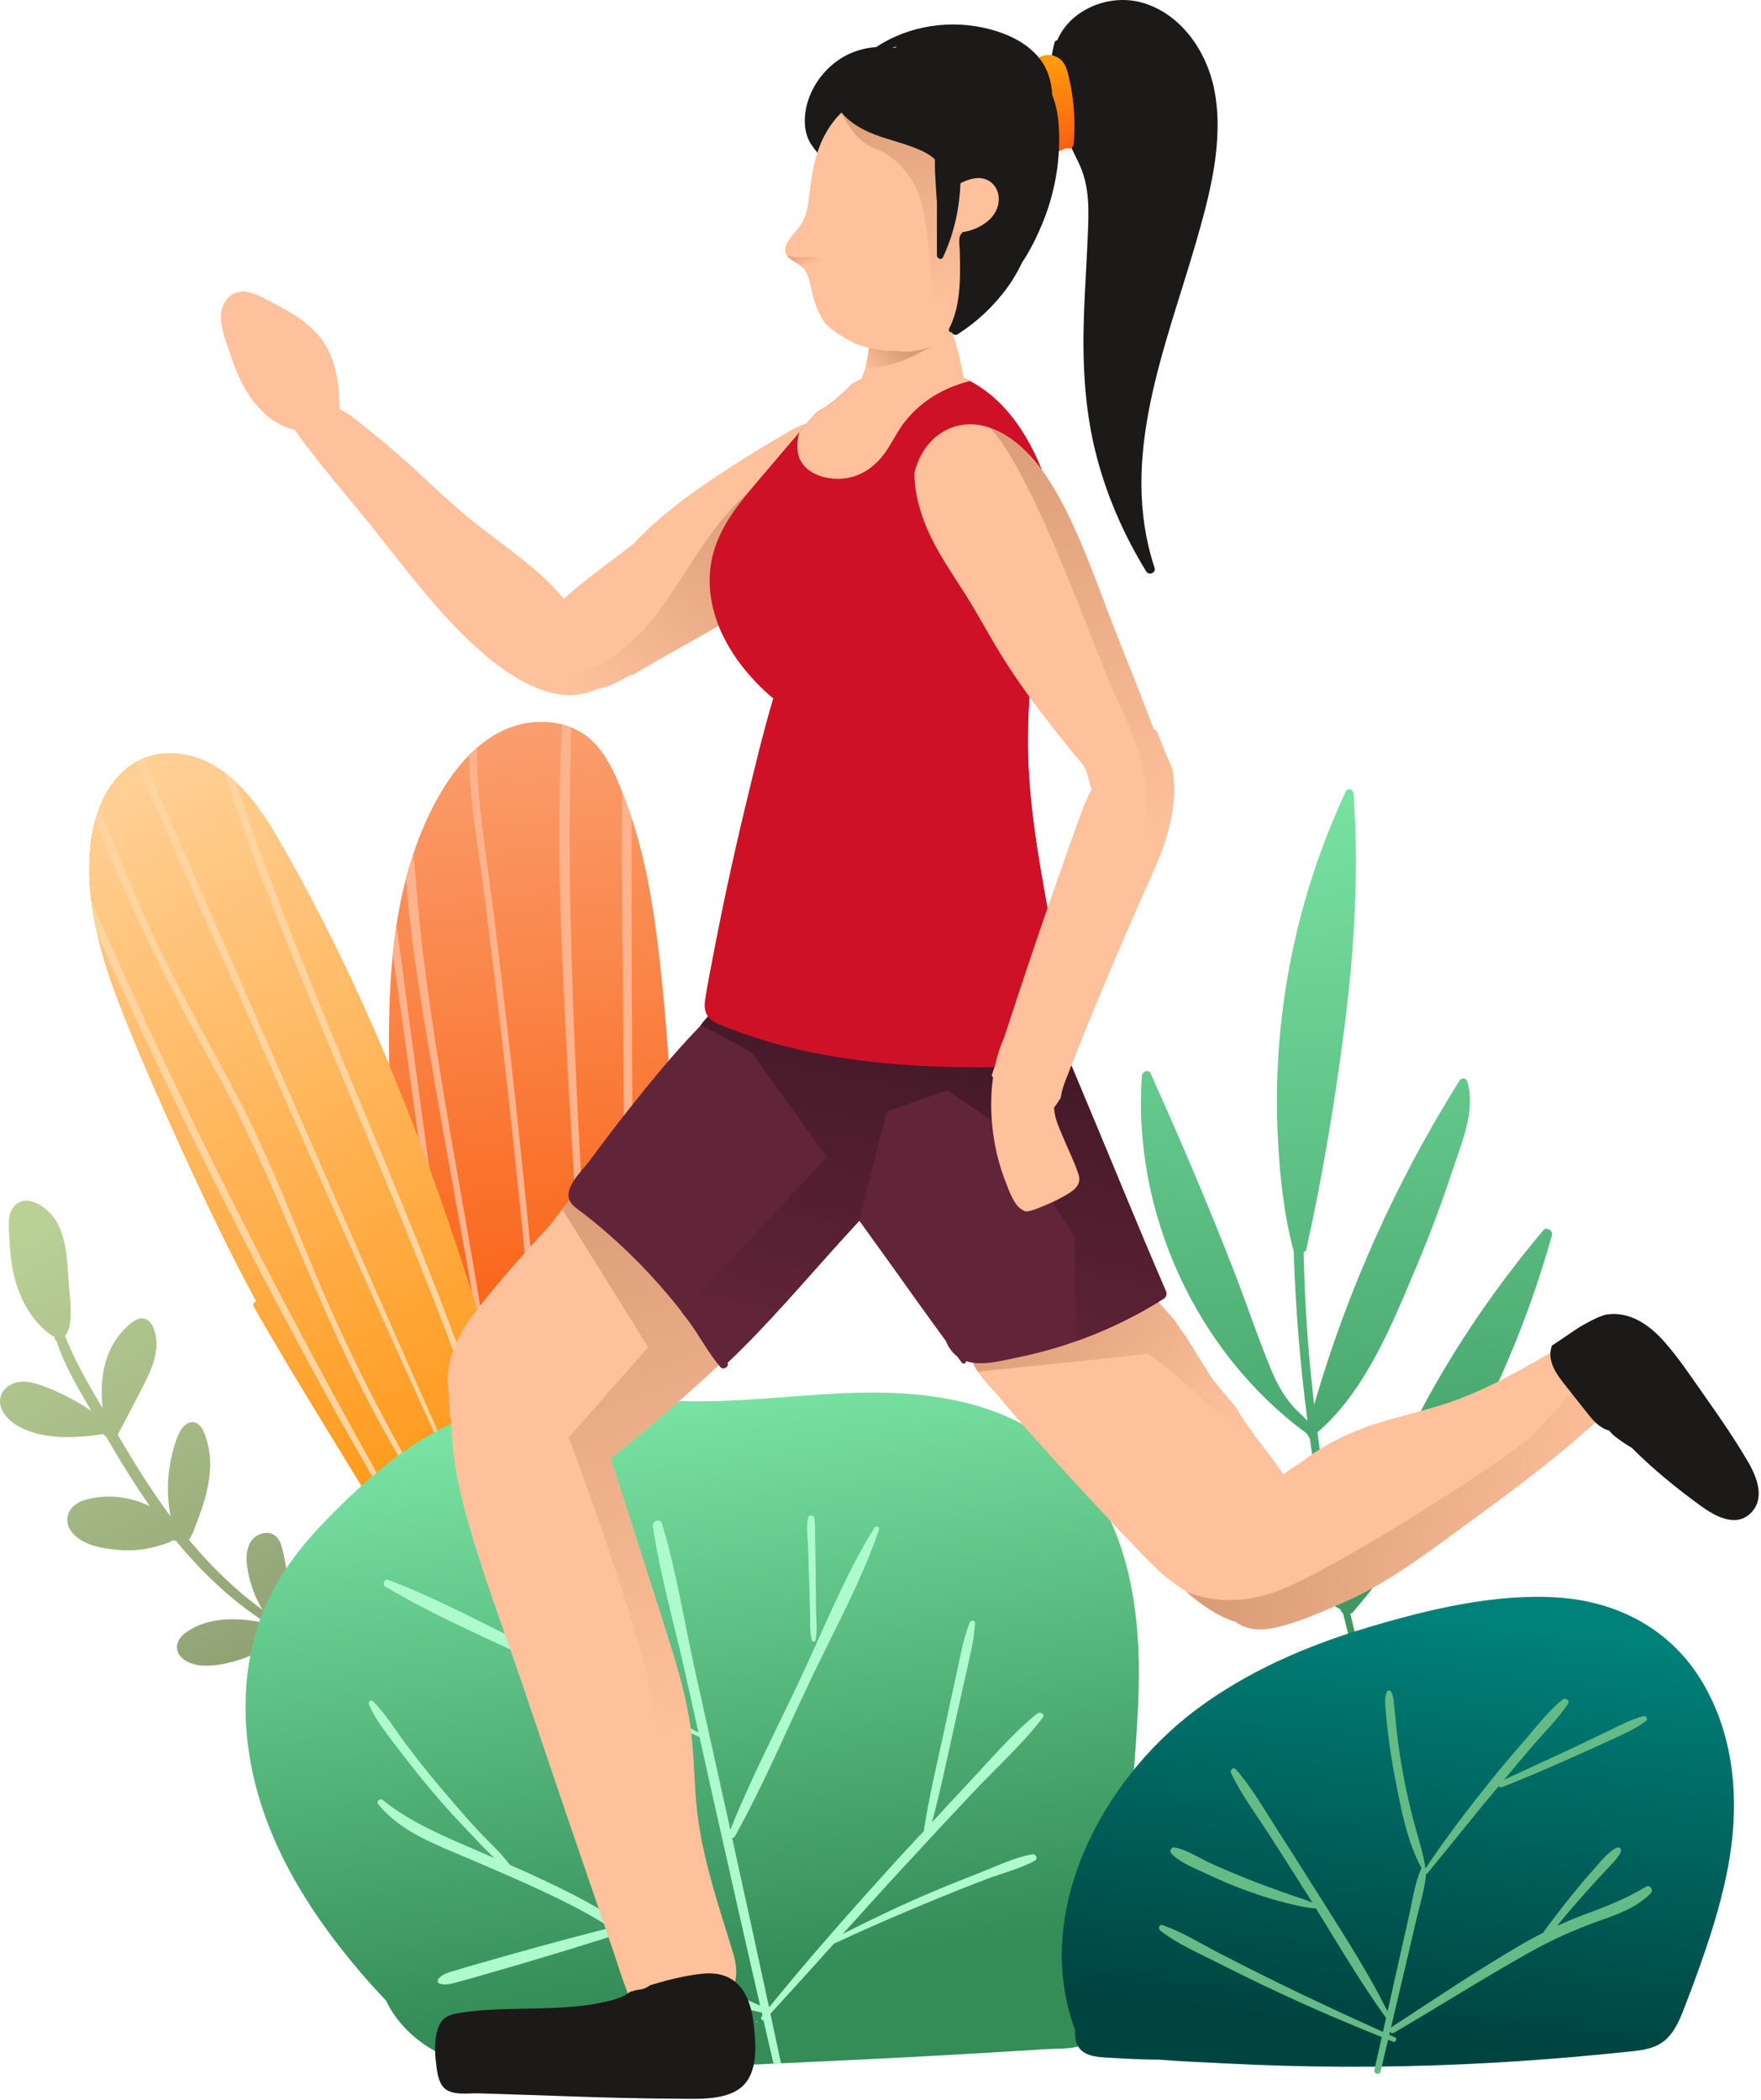
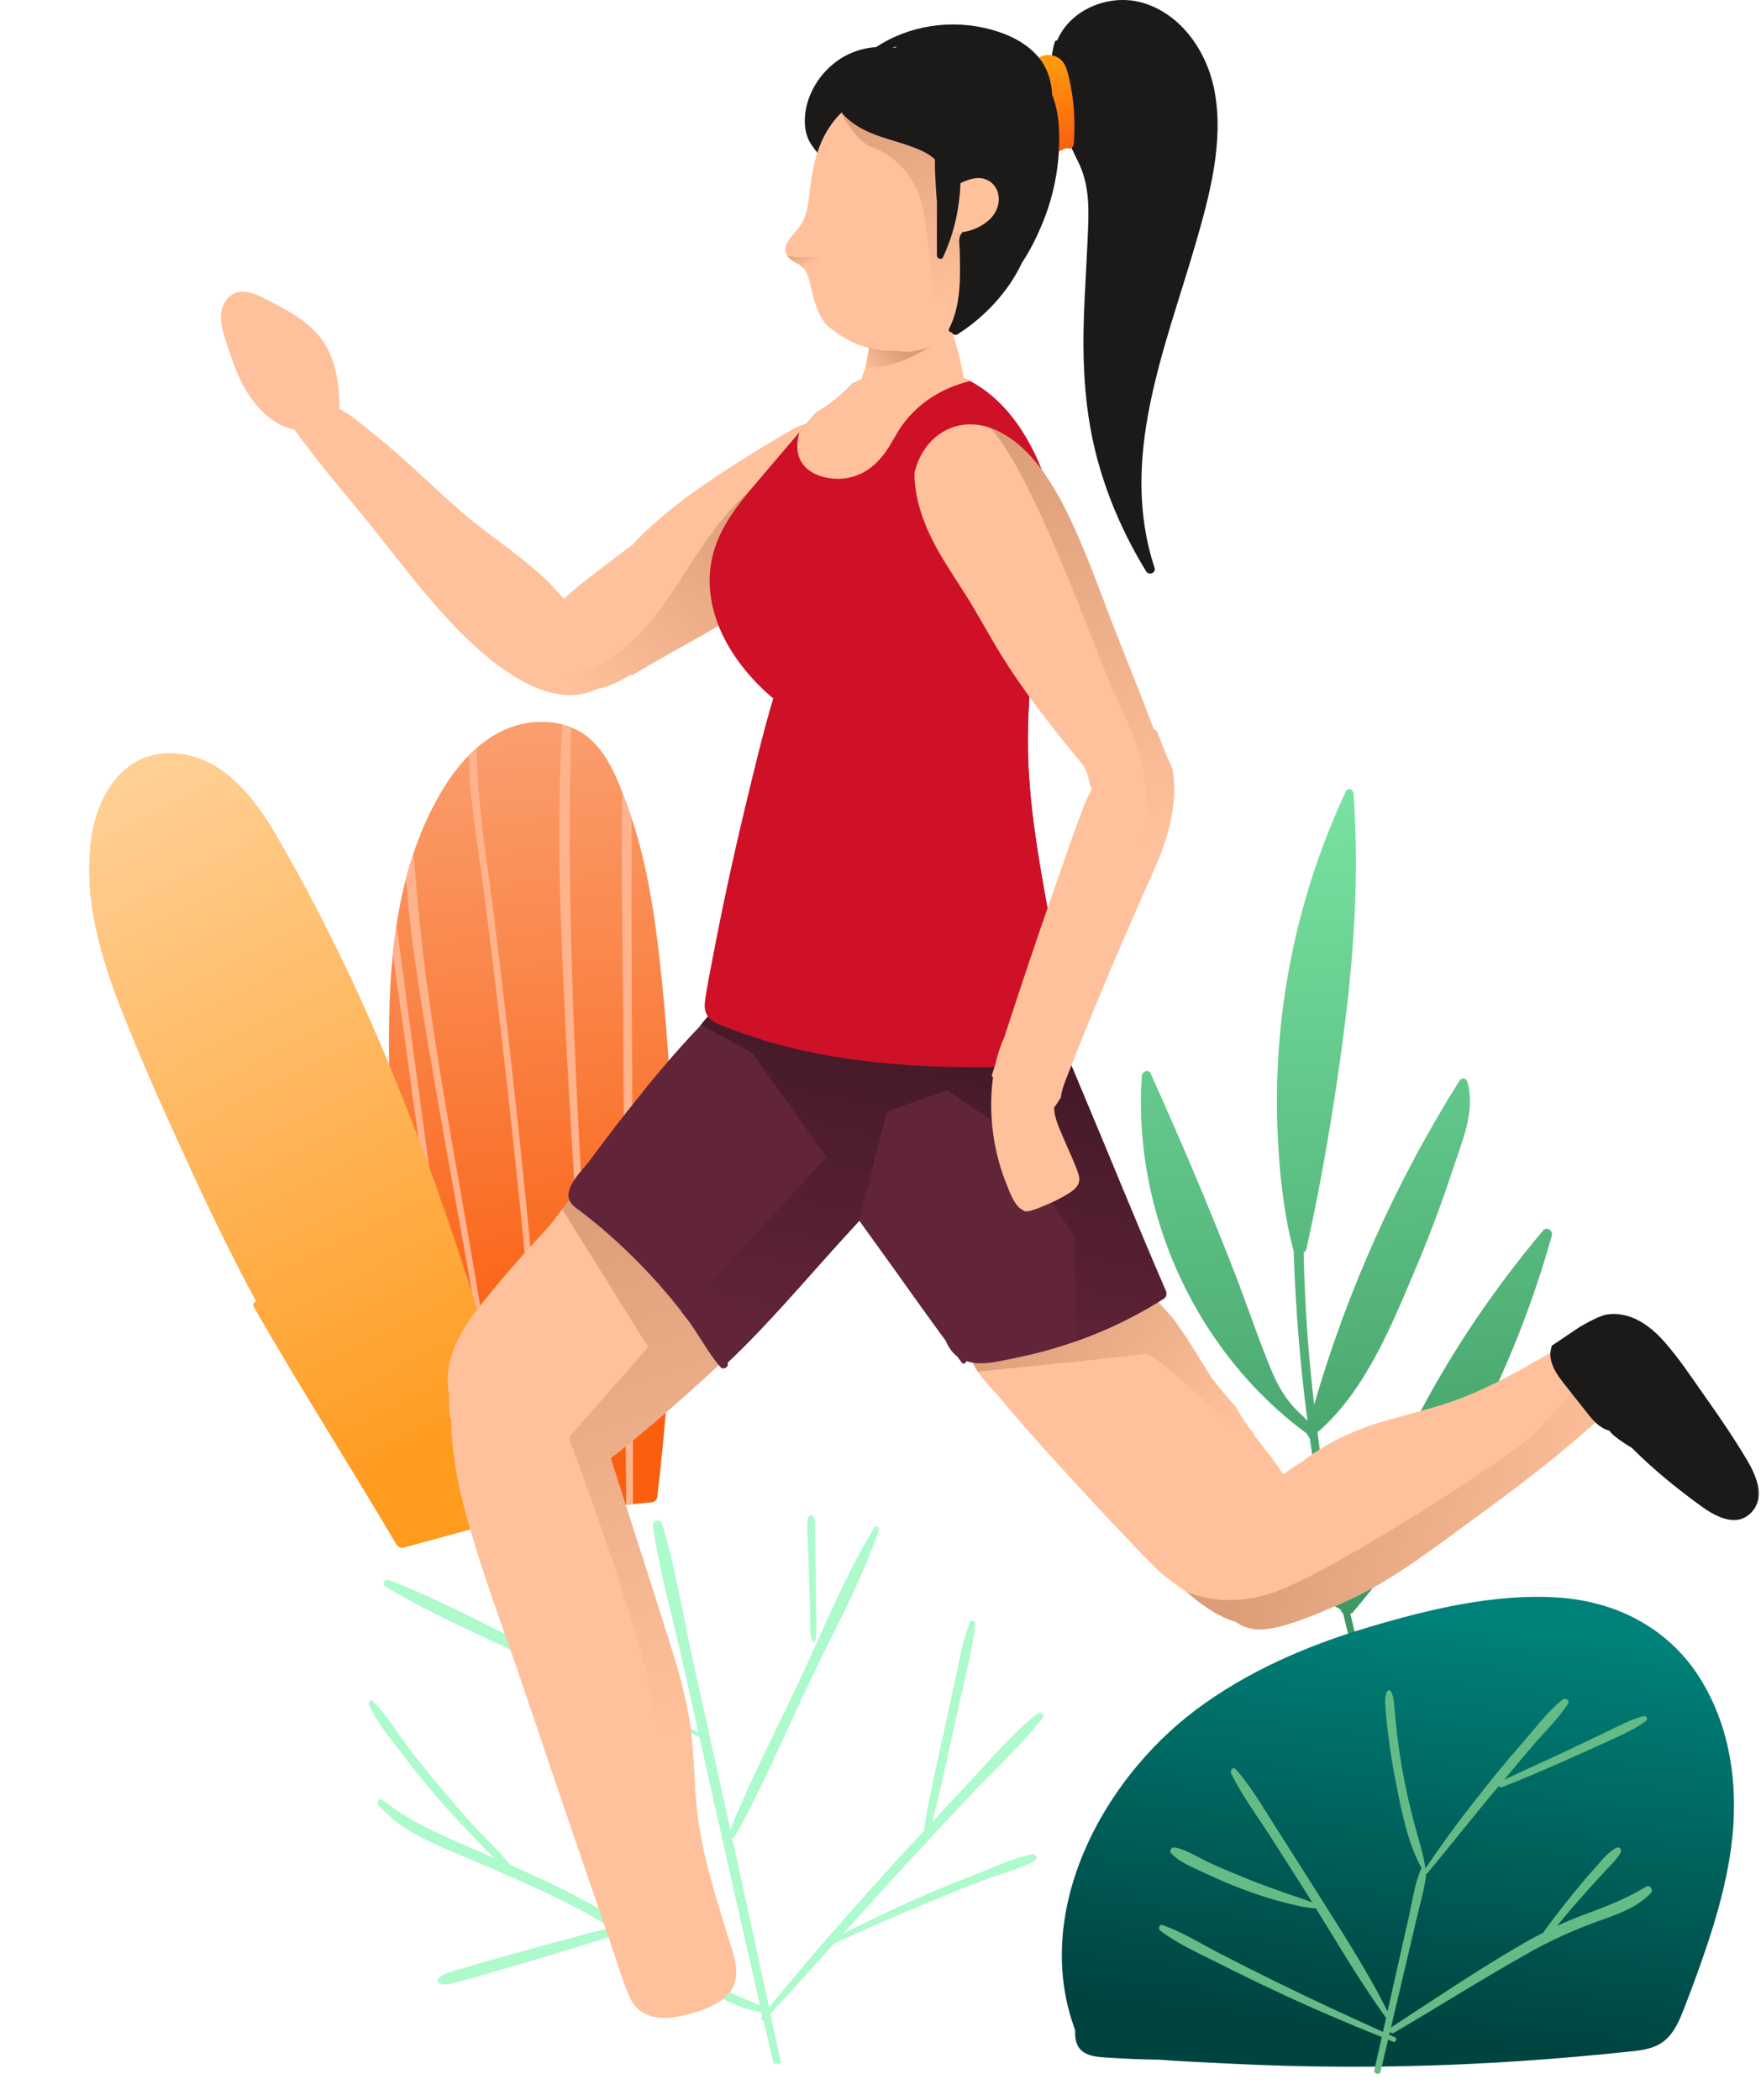
<svg xmlns="http://www.w3.org/2000/svg" width="208" height="248" viewBox="0 0 208 248" fill="none">
-   <path d="M39.952 194.835C37.723 194.074 35.622 193.064 33.634 191.865C33.673 191.814 33.706 191.757 33.727 191.686C33.981 190.845 33.994 189.873 34.028 188.999C34.061 188.119 34.044 187.236 33.953 186.359C33.86 185.462 33.718 184.57 33.517 183.69C33.352 182.967 33.213 182.067 32.667 181.518C31.713 180.56 30.096 181.163 29.527 182.236C28.831 183.544 29.173 185.275 29.524 186.636C29.847 187.882 30.363 189.055 31.031 190.144C27.785 187.799 24.887 184.951 22.316 181.86C22.826 181.104 23.125 180.123 23.441 179.287C23.813 178.303 24.144 177.302 24.391 176.279C24.869 174.295 25.039 172.191 24.452 170.21C24.237 169.487 23.937 168.41 23.181 168.071C22.428 167.734 21.737 168.277 21.359 168.902C20.856 169.733 20.576 170.78 20.34 171.715C20.098 172.674 19.945 173.658 19.872 174.644C19.764 176.139 19.872 177.636 20.153 179.104C20.086 179.013 20.017 178.924 19.95 178.834C17.747 175.83 15.78 172.662 13.907 169.444C14.967 167.417 16.049 165.401 17.077 163.359C17.935 161.655 18.755 159.725 18.398 157.779C18.263 157.048 17.917 156.012 17.13 155.755C16.29 155.481 15.455 156.255 14.891 156.786C13.585 158.013 12.711 159.707 12.323 161.447C11.967 163.045 11.959 164.685 12.101 166.313C10.504 163.557 8.831 160.759 7.686 157.781C8.105 157.248 8.269 156.515 8.323 155.811C8.433 154.369 8.215 152.87 8.113 151.432C7.94 149.005 7.898 146.306 6.608 144.156C5.72 142.677 3.019 140.643 1.541 142.62C0.789 143.626 1.073 145.365 1.124 146.534C1.191 148.053 1.376 149.581 1.764 151.055C2.472 153.745 4.011 156.465 6.451 157.924C6.432 158.102 6.519 158.286 6.664 158.362C7.609 161.276 9.25 163.988 10.781 166.639C9.883 166.007 8.917 165.459 7.991 164.976C7.024 164.471 6.02 164.032 4.993 163.662C4.027 163.313 2.975 163.012 1.95 163.266C1.139 163.467 0.362 164.051 0.1 164.867C-0.187 165.762 0.177 166.643 0.768 167.32C2.026 168.759 4.226 169.409 6.058 169.623C7.214 169.76 8.383 169.746 9.542 169.667C10.125 169.626 10.711 169.58 11.288 169.495C11.563 169.454 11.854 169.424 12.137 169.369C12.241 169.443 12.34 169.519 12.445 169.589C12.461 169.601 12.476 169.601 12.493 169.61C14.128 172.437 15.839 175.22 17.711 177.894C17.364 177.728 17.015 177.575 16.672 177.447C14.824 176.752 12.793 176.571 10.855 176.946C9.925 177.126 8.919 177.462 8.344 178.265C7.808 179.013 7.827 180.005 8.342 180.758C9.533 182.5 12.103 182.895 14.042 183.058C15.284 183.163 16.581 183.087 17.799 182.813C18.669 182.618 19.645 182.346 20.48 181.908C20.577 181.962 20.681 181.978 20.784 181.98C23.897 185.773 27.486 189.165 31.589 191.768C28.36 190.961 24.473 190.874 21.818 192.916C21.166 193.418 20.708 194.19 20.977 195.026C21.206 195.74 21.866 196.176 22.536 196.428C24.092 197.012 26.082 196.639 27.634 196.222C29.705 195.667 31.608 194.637 33.236 193.247C33.367 193.136 33.429 193.01 33.461 192.883C35.444 193.98 37.537 194.898 39.75 195.584C40.225 195.735 40.422 194.996 39.952 194.835Z" fill="url(#paint0_linear_806_6201)" />
  <path d="M183.3 145.908C183.457 145.347 182.681 144.826 182.275 145.31C176.808 151.82 171.955 158.866 167.959 166.372C165.994 170.062 164.23 173.86 162.653 177.732C161.24 181.198 160.152 184.748 158.962 188.281C157.554 181.952 156.435 175.558 155.605 169.126C155.647 169.106 155.69 169.096 155.731 169.06C161.356 164.153 164.475 156.289 167.308 149.574C168.867 145.882 170.277 142.126 171.528 138.318C172.599 135.059 174.343 131.201 173.309 127.739C173.185 127.321 172.625 127.254 172.396 127.619C164.914 139.532 159.134 152.403 155.219 165.903C154.928 163.338 154.668 160.771 154.472 158.197C154.209 154.753 154.053 151.315 153.978 147.881C154.121 147.849 154.249 147.757 154.294 147.557C156.235 138.809 157.718 129.873 158.843 120.984C159.989 111.935 160.515 102.806 159.873 93.697C159.843 93.263 159.19 92.979 158.969 93.451C154.98 101.975 152.406 111.093 151.358 120.446C150.824 125.214 150.686 130.027 150.955 134.819C151.194 139.1 151.672 143.589 152.803 147.763C153.013 154.467 153.567 161.165 154.429 167.789C154.105 167.453 153.757 167.128 153.394 166.785C151.91 165.379 150.924 163.66 150.146 161.785C148.546 157.931 147.24 153.943 145.724 150.054C142.666 142.203 139.361 134.45 135.899 126.769C135.655 126.23 134.91 126.558 134.876 127.047C133.735 143.187 141.279 159.708 154.334 169.293C154.481 169.496 154.6 169.722 154.721 169.947C155.207 173.413 155.769 176.858 156.414 180.268C156.853 182.591 157.345 184.902 157.862 187.206C156.817 185.701 155.5 184.371 154.184 183.107C151.409 180.445 148.607 177.812 145.817 175.165C140.24 169.872 134.663 164.581 129.096 159.277C128.707 158.907 128.017 159.272 128.176 159.813C132.425 174.241 145.817 183.149 158.302 190.067C158.348 190.158 158.399 190.245 158.444 190.339C158.486 190.43 158.555 190.482 158.632 190.519C159.203 192.878 159.803 195.231 160.452 197.572C160.582 198.041 161.309 197.843 161.183 197.37C160.578 195.115 160.023 192.848 159.492 190.574C159.606 190.562 159.72 190.508 159.822 190.388C170.749 177.47 178.743 162.189 183.3 145.908Z" fill="url(#paint1_linear_806_6201)" />
  <path d="M79.439 134.498C79.189 127.515 78.716 120.532 77.94 113.587C77.233 107.261 76.239 100.909 74.013 94.919C73.052 92.333 71.968 89.419 69.927 87.478C68.244 85.876 65.92 85.186 63.625 85.258C58.299 85.424 54.395 89.537 51.909 93.876C45.756 104.616 45.714 117.757 46.048 129.772C46.427 143.353 48.122 156.824 50.929 170.099C51.178 172.325 51.512 174.59 52.181 176.638C52.906 178.855 54.816 178.991 56.881 178.909C63.591 178.641 70.288 178.107 76.967 177.426C77.36 177.385 77.587 177.149 77.634 176.759C79.302 162.716 79.945 148.633 79.439 134.498Z" fill="url(#paint2_linear_806_6201)" />
  <path d="M48.606 122.541C48.006 118.137 47.482 113.705 46.829 109.298C46.657 110.435 46.519 111.58 46.402 112.729C46.835 115.86 47.307 118.987 47.735 122.112C48.616 128.563 49.496 135.012 50.378 141.462C52.084 153.95 53.754 166.443 55.613 178.908C55.795 178.918 55.977 178.926 56.164 178.926C54.637 166.566 52.922 154.233 51.241 141.893C50.361 135.442 49.483 128.992 48.606 122.541ZM74.601 110.747C74.581 106.032 74.622 101.31 74.588 96.591C74.401 96.032 74.217 95.472 74.011 94.919C73.842 94.466 73.667 94 73.487 93.534C73.363 104.366 73.596 115.219 73.642 126.049C73.692 137.876 73.757 149.704 73.817 161.532C73.845 166.926 73.909 172.321 73.972 177.714C74.235 177.689 74.497 177.664 74.759 177.638C74.808 155.341 74.694 133.044 74.601 110.747ZM48.836 100.82C48.51 101.796 48.218 102.784 47.959 103.782C48.58 112.052 50.053 120.339 51.435 128.418C53.366 139.708 55.597 150.946 57.296 162.273C58.119 167.757 58.823 173.264 59.308 178.789C59.501 178.78 59.693 178.771 59.885 178.76C58.103 157.01 52.926 135.745 50.153 114.119C49.586 109.694 49.215 105.258 48.836 100.82ZM67.311 103.516C67.235 97.649 67.337 91.785 67.464 85.921C67.121 85.783 66.77 85.665 66.411 85.571C65.737 97.23 66.176 108.983 66.75 120.624C67.392 133.654 68.326 146.668 69.018 159.695C69.343 165.817 69.671 171.955 69.746 178.09C69.977 178.07 70.206 178.053 70.436 178.032C69.982 166.208 69.526 154.396 68.846 142.578C68.099 129.567 67.48 116.55 67.311 103.516ZM56.328 88.326C56.02 88.594 55.719 88.872 55.429 89.164C55.401 94.307 56.404 99.498 57.055 104.56C57.844 110.688 58.593 116.821 59.302 122.959C60.732 135.342 62 147.743 63.114 160.159C63.661 166.262 64.16 172.369 64.629 178.477C64.853 178.462 65.076 178.447 65.3 178.432C63.532 154.613 61.18 130.839 58.212 107.139C57.431 100.899 56.308 94.628 56.328 88.326Z" fill="#FFB38D" />
  <path d="M62.929 177.805C55.798 150.558 46.884 123.227 32.67 98.762C29.913 94.017 25.857 88.788 19.755 88.99C14.242 89.171 11.423 94.309 10.771 99.213C9.847 106.145 11.917 113.068 14.436 119.452C16.951 125.823 19.785 132.093 22.647 138.314C25.044 143.524 27.574 148.674 30.284 153.722C30.026 153.756 29.809 154.011 29.98 154.313C35.383 163.799 41.3 172.989 46.832 182.402C47.006 182.699 47.378 182.85 47.711 182.76C52.605 181.422 57.496 180.081 62.393 178.753C62.796 178.641 63.033 178.206 62.929 177.805Z" fill="#FF9B1E" />
  <path d="M62.929 177.805C55.798 150.558 46.884 123.227 32.67 98.762C29.913 94.017 25.857 88.788 19.755 88.99C14.242 89.171 11.423 94.309 10.771 99.213C9.847 106.145 11.917 113.068 14.436 119.452C16.951 125.823 19.785 132.093 22.647 138.314C25.044 143.524 27.574 148.674 30.284 153.722C30.026 153.756 29.809 154.011 29.98 154.313C35.383 163.799 41.3 172.989 46.832 182.402C47.006 182.699 47.378 182.85 47.711 182.76C52.605 181.422 57.496 180.081 62.393 178.753C62.796 178.641 63.033 178.206 62.929 177.805Z" fill="url(#paint3_linear_806_6201)" />
-   <path d="M28.15 129.723C24.948 123.599 21.507 117.614 18.523 111.376C16.017 106.138 13.918 100.754 11.747 95.393C11.557 95.876 11.394 96.371 11.254 96.873C12.813 100.998 14.646 105.041 16.478 109.01C19.377 115.287 22.69 121.33 25.978 127.407C32.557 139.566 36.881 152.74 43.247 165.011C46.154 170.614 49.341 176.068 52.748 181.382C52.937 181.329 53.127 181.278 53.316 181.227C46.648 170.749 41.007 159.686 36.312 148.178C33.766 141.938 31.277 135.702 28.15 129.723ZM10.801 106.408C10.967 107.759 11.216 109.1 11.528 110.432C11.701 110.812 11.874 111.19 12.045 111.571C14.862 117.825 17.753 124.044 20.733 130.222C26.695 142.578 33.005 154.766 39.65 166.766C42.586 172.066 45.656 177.279 48.777 182.466C48.927 182.424 49.079 182.384 49.23 182.343C36.369 159.806 24.345 136.78 13.753 113.086C12.771 110.891 11.819 108.635 10.801 106.408ZM16.927 89.582C16.648 89.697 16.38 89.827 16.121 89.971C20.611 100.727 25.508 111.335 30.208 121.993C35.771 134.609 41.353 147.216 47.012 159.789C50.11 166.672 53.262 173.527 56.429 180.378C56.521 180.353 56.612 180.328 56.703 180.303C45.639 155.434 34.803 130.461 23.877 105.529C21.55 100.221 19.295 94.875 16.927 89.582ZM33.02 106.716C31.193 101.958 29.468 97.164 27.809 92.346C27.378 91.942 26.93 91.564 26.463 91.217C30.008 102.064 34.379 112.65 38.754 123.178C43.927 135.627 49.254 148.018 53.952 160.657C56.242 166.815 58.364 173.04 60.283 179.324C60.421 179.287 60.557 179.249 60.695 179.211C53.686 154.27 42.29 130.848 33.02 106.716Z" fill="#FFD49E" />
-   <path d="M126.651 172.774C119.714 165.231 109.038 164.09 99.367 164.555C93.392 164.842 87.45 165.589 81.46 165.494C75.752 165.405 70.029 164.818 64.324 165.312C59.168 165.759 54.303 167.243 49.895 169.978C45.585 172.652 41.74 176.176 38.239 179.824C34.763 183.445 31.852 187.516 30.354 192.353C28.938 196.924 28.698 201.816 29.345 206.541C30.73 216.659 36.2 225.507 42.743 233.131C43.67 234.21 44.632 235.259 45.61 236.293C46.569 238.353 48.189 240.128 50.117 241.461C54.308 244.357 59.65 244.683 64.579 244.615C76.665 244.449 88.752 243.853 100.825 243.284C107.013 242.992 113.199 242.647 119.382 242.273C120.793 242.188 122.202 242.1 123.613 242.011C124.853 241.932 126.284 242.02 127.492 241.658C129.633 241.018 129.721 238.397 130.072 236.563C132.278 225.017 133.861 213.278 134.424 201.53C134.907 191.493 133.762 180.507 126.651 172.774Z" fill="url(#paint4_linear_806_6201)" />
  <path d="M89.436 238.761C89.425 238.705 89.353 238.664 89.315 238.728C89.283 238.78 89.349 238.858 89.404 238.817C89.423 238.803 89.454 238.817 89.484 238.834C89.474 238.829 89.464 238.824 89.457 238.817C89.438 238.799 89.442 238.786 89.436 238.761ZM89.506 238.849C89.511 238.853 89.518 238.856 89.523 238.86C89.508 238.85 89.499 238.845 89.484 238.834C89.493 238.839 89.499 238.845 89.506 238.849ZM114.945 211.677C117.677 208.785 120.742 206.026 123.162 202.865C123.467 202.467 122.848 202.103 122.518 202.369C119.456 204.835 116.828 208.008 114.128 210.86C112.766 212.3 111.433 213.765 110.084 215.217C111.095 211.473 111.871 207.645 112.716 203.865C113.172 201.826 113.63 199.789 114.083 197.751C114.522 195.776 115.049 193.747 115.173 191.721C115.197 191.326 114.655 191.314 114.53 191.635C113.78 193.564 113.409 195.676 112.97 197.695C112.527 199.736 112.087 201.778 111.647 203.82C110.767 207.897 109.775 211.985 109.129 216.106C109.123 216.151 109.147 216.181 109.154 216.22C108.035 217.429 106.898 218.62 105.793 219.841C100.688 225.476 95.623 231.167 90.839 237.081C89.402 230.409 87.95 223.739 86.476 217.074C86.6 217.07 86.721 217.019 86.792 216.894C90.08 211.02 92.739 204.711 95.629 198.63C98.431 192.733 101.706 186.844 103.823 180.659C103.934 180.332 103.452 180.152 103.28 180.429C99.75 186.133 97.212 192.582 94.355 198.642C91.632 204.42 88.633 210.171 86.264 216.106C86.121 215.463 85.982 214.819 85.839 214.175C84.575 208.473 83.31 202.771 82.046 197.069C80.791 191.41 79.871 185.525 78.202 179.976C77.989 179.265 77.014 179.577 77.116 180.276C77.963 186.012 79.622 191.73 80.886 197.39C81.423 199.796 81.962 202.202 82.499 204.61C76.565 201.49 70.607 198.44 64.592 195.473C58.418 192.427 52.294 189.053 45.864 186.586C45.389 186.404 45.108 187.142 45.525 187.391C51.491 190.943 58 193.688 64.266 196.678C70.354 199.584 76.466 202.399 82.621 205.156C83.316 208.267 84.011 211.38 84.706 214.491C86.374 221.954 88.067 229.412 89.78 236.864C88.221 236.165 86.628 235.558 85.112 234.734C83.284 233.74 81.541 232.596 79.826 231.418C78.002 230.165 76.193 228.901 74.351 227.688C74.461 227.605 74.412 227.41 74.263 227.414C74.164 227.417 74.065 227.436 73.966 227.443C72.394 226.417 70.798 225.425 69.136 224.527C66.233 222.957 63.239 221.573 60.22 220.242C59.112 218.741 57.607 217.432 56.356 216.072C54.885 214.473 53.47 212.825 52.07 211.165C50.66 209.495 49.297 207.788 47.983 206.043C46.711 204.353 45.572 202.426 44.061 200.937C43.795 200.674 43.45 201.005 43.578 201.309C44.408 203.274 45.893 205.031 47.173 206.719C48.476 208.438 49.823 210.124 51.216 211.772C52.616 213.429 54.09 215.024 55.595 216.586C56.478 217.501 57.397 218.528 58.384 219.443C57.856 219.214 57.328 218.983 56.799 218.754C52.776 217.018 48.677 215.367 45.221 212.61C44.85 212.315 44.396 212.761 44.7 213.131C47.444 216.467 51.75 217.947 55.601 219.61C59.956 221.49 64.338 223.333 68.529 225.563C69.776 226.226 70.982 226.948 72.172 227.689C70.987 227.93 69.809 228.279 68.659 228.569C66.688 229.068 64.731 229.621 62.767 230.153C60.804 230.685 58.851 231.251 56.896 231.809C55.917 232.088 54.937 232.359 53.968 232.664C53.194 232.909 52.349 233.053 51.798 233.677C51.615 233.885 51.685 234.21 51.961 234.293C52.76 234.532 53.553 234.211 54.339 234.01C55.324 233.757 56.298 233.465 57.276 233.183C59.23 232.62 61.186 232.064 63.132 231.475C65.079 230.885 67.033 230.318 68.97 229.695C70.338 229.253 71.798 228.88 73.139 228.299C75.356 229.717 77.524 231.208 79.728 232.663C82.733 234.649 86.298 237.062 89.966 237.679C89.993 237.802 90.022 237.924 90.051 238.047C90.021 238.085 89.988 238.123 89.958 238.161C89.786 238.376 89.976 238.648 90.186 238.627C90.247 238.892 90.308 239.156 90.369 239.421C90.175 239.294 89.98 239.166 89.785 239.039C89.725 238.999 89.663 238.959 89.603 238.919C89.577 238.902 89.55 238.885 89.524 238.868C89.541 238.881 89.562 238.897 89.571 238.904C89.618 238.936 89.667 238.968 89.714 239.001C89.803 239.061 89.891 239.121 89.98 239.181C90.111 239.27 90.242 239.358 90.373 239.447C90.703 240.876 91.035 242.306 91.363 243.736C91.659 243.723 91.956 243.71 92.253 243.695C91.834 241.742 91.417 239.789 90.998 237.836C93.526 235.081 96.032 232.304 98.534 229.524C98.547 229.52 98.559 229.528 98.572 229.522C102.544 227.671 106.568 225.939 110.619 224.27C112.556 223.472 114.503 222.697 116.461 221.954C118.342 221.241 120.468 220.723 122.231 219.753C122.662 219.516 122.351 218.929 121.916 219.005C119.779 219.375 117.589 220.463 115.57 221.244C113.717 221.962 111.871 222.701 110.041 223.476C106.486 224.98 103.004 226.648 99.561 228.394C101.965 225.724 104.367 223.056 106.807 220.419C109.508 217.49 112.213 214.571 114.945 211.677ZM95.564 186.515C95.603 187.738 95.642 188.959 95.68 190.181C95.716 191.337 95.592 192.64 95.912 193.76C95.965 193.948 96.259 193.96 96.306 193.76C96.568 192.67 96.401 191.436 96.39 190.322C96.375 189.053 96.361 187.785 96.347 186.517C96.333 185.295 96.322 184.074 96.305 182.851C96.297 182.241 96.281 181.629 96.268 181.019C96.255 180.428 96.307 179.803 96.147 179.232C96.054 178.901 95.538 178.881 95.457 179.232C95.204 180.309 95.416 181.607 95.445 182.71C95.479 183.978 95.524 185.247 95.564 186.515Z" fill="#ADFACC" />
  <path d="M200.75 198.144C197.012 192.229 190.844 189.113 183.953 188.669C176.495 188.19 168.756 190.069 161.656 192.18C154.41 194.333 147.298 197.397 141.227 201.957C130.08 210.328 121.837 225.924 126.989 239.766C126.973 240.348 127.003 240.942 127.225 241.454C127.883 242.98 129.863 242.951 131.261 243.04C133.136 243.16 135.017 243.241 136.899 243.258C139.572 243.466 142.264 243.571 144.914 243.708C154.159 244.185 163.42 244.217 172.667 243.804C177.183 243.602 181.695 243.302 186.198 242.907C188.342 242.718 190.484 242.509 192.625 242.283C194.193 242.118 195.712 241.902 196.891 240.756C198.018 239.659 198.578 238.073 199.134 236.64C199.939 234.56 200.703 232.459 201.424 230.348C202.794 226.334 203.943 222.243 204.493 218.031C205.385 211.21 204.482 204.048 200.75 198.144Z" fill="url(#paint5_linear_806_6201)" />
  <path d="M194.4 222.839C192.061 224.259 189.631 225.204 187.072 226.143C186.002 226.536 184.955 226.983 183.922 227.458C184.061 227.283 184.2 227.106 184.341 226.934C185.119 225.987 185.914 225.054 186.727 224.136C187.516 223.243 188.323 222.362 189.129 221.483C189.521 221.056 189.916 220.632 190.316 220.211C190.717 219.788 191.19 219.264 191.433 218.736C191.588 218.401 191.272 218.062 190.929 218.232C189.899 218.743 189.086 219.845 188.329 220.682C187.503 221.593 186.712 222.534 185.935 223.488C185.199 224.392 184.479 225.309 183.771 226.236C183.267 226.897 182.749 227.562 182.282 228.256C181.45 228.68 180.625 229.121 179.816 229.591C174.522 232.669 169.423 236.109 164.296 239.456L165.913 232.604C166.378 230.632 166.845 228.663 167.3 226.689C167.705 224.929 168.28 223.113 168.453 221.304C168.509 221.301 168.564 221.282 168.608 221.228C171.396 217.864 174.092 214.425 176.91 211.088C176.949 211.04 176.988 210.993 177.029 210.946C177.107 211.061 177.227 211.144 177.38 211.084C180.305 209.943 183.18 208.685 186.048 207.405C187.467 206.772 188.88 206.131 190.291 205.481C191.672 204.844 193.238 204.16 194.444 203.229C194.717 203.017 194.415 202.608 194.125 202.681C192.742 203.03 191.323 203.775 190.041 204.397C188.596 205.098 187.148 205.791 185.696 206.475C183.026 207.731 180.335 208.943 177.662 210.193C178.797 208.836 179.924 207.472 181.078 206.131C182.452 204.535 184.044 202.996 185.197 201.23C185.469 200.811 184.891 200.462 184.553 200.734C182.896 202.063 181.534 203.868 180.147 205.468C178.691 207.146 177.241 208.833 175.858 210.571C173.259 213.835 170.715 217.143 168.408 220.621C168.383 220.599 168.35 220.595 168.32 220.582C168.333 220.544 168.349 220.506 168.342 220.462C168.05 218.677 167.456 216.917 166.996 215.167C166.55 213.466 166.155 211.756 165.823 210.029C165.476 208.221 165.195 206.402 164.985 204.573C164.882 203.668 164.815 202.759 164.715 201.854C164.637 201.145 164.638 200.401 164.299 199.767C164.175 199.538 163.874 199.628 163.793 199.832C163.5 200.572 163.636 201.458 163.691 202.243C163.754 203.15 163.866 204.058 163.979 204.961C164.202 206.75 164.483 208.533 164.832 210.303C165.504 213.727 166.216 217.557 167.912 220.644C167.917 220.652 167.925 220.652 167.93 220.658C167.889 220.694 167.843 220.725 167.821 220.779C167.057 222.615 166.785 224.731 166.34 226.667C165.885 228.641 165.445 230.618 165.002 232.595C164.631 234.246 164.259 235.898 163.889 237.551C161.414 232.583 158.291 227.834 155.345 223.146C153.846 220.76 152.335 218.381 150.81 216.012C149.279 213.63 147.845 211.088 145.966 208.959C145.68 208.635 145.24 209.047 145.402 209.392C146.6 211.926 148.328 214.226 149.843 216.576C151.422 219.023 152.986 221.478 154.538 223.942C154.695 224.192 154.849 224.448 155.006 224.698C153.924 224.264 152.794 223.93 151.701 223.535C150.232 223.004 148.761 222.483 147.314 221.896C145.827 221.293 144.343 220.683 142.886 220.01C141.577 219.404 140.194 218.468 138.775 218.193C138.363 218.113 138.047 218.586 138.357 218.911C139.408 220.014 141.136 220.657 142.494 221.295C143.862 221.937 145.249 222.555 146.665 223.08C148.122 223.62 149.6 224.136 151.102 224.533C152.509 224.904 153.976 225.299 155.437 225.396C158.122 229.736 160.729 234.197 163.716 238.318C163.593 238.868 163.468 239.419 163.345 239.97C159.127 238.074 154.93 236.126 150.78 234.089C148.506 232.973 146.242 231.833 143.993 230.668C141.803 229.533 139.654 228.181 137.322 227.361C136.905 227.215 136.754 227.79 137.046 228.016C139.103 229.603 141.597 230.681 143.908 231.852C146.17 232.998 148.448 234.11 150.744 235.188C154.847 237.115 159.001 238.902 163.206 240.589C162.917 241.878 162.627 243.166 162.338 244.455C162.232 244.929 162.956 245.132 163.067 244.657L163.954 240.898C164.156 240.978 164.354 241.067 164.555 241.146C164.855 241.264 165.073 240.754 164.777 240.622C164.548 240.52 164.321 240.412 164.093 240.31L164.178 239.951C164.267 240.103 164.452 240.195 164.652 240.077C170.015 236.934 175.28 233.598 180.703 230.56C183.313 229.098 185.98 227.901 188.795 226.894C191.009 226.1 193.317 225.323 194.983 223.595C195.357 223.207 194.877 222.548 194.4 222.839Z" fill="#64BB86" />
  <path d="M90.054 154.028C90.1 153.601 90.113 153.164 90.055 152.705C89.449 147.913 84.773 143.567 80.823 141.269C76.954 139.02 71.251 136.992 67.867 141.01C66.875 142.187 65.916 143.423 64.985 144.679C61.867 148.052 58.791 151.49 56.016 155.112C53.802 158 52.394 161.363 53.034 164.695C53.037 165.608 53.076 166.481 53.119 167.237C53.129 167.402 53.201 167.518 53.297 167.593C53.308 171.165 53.945 174.757 54.876 178.253C56.734 185.228 59.351 192.024 61.671 198.854C64.055 205.87 66.414 212.894 68.823 219.902C70.028 223.407 71.232 226.911 72.431 230.418C73.006 232.1 73.51 233.831 74.186 235.475C74.592 236.463 75.166 237.295 76.13 237.802C78.106 238.839 80.73 238.131 82.706 237.464C84.603 236.823 86.579 235.749 86.902 233.578C87.116 232.144 86.592 230.725 86.175 229.376C85.66 227.714 85.136 226.054 84.642 224.385C83.619 220.928 82.704 217.414 82.309 213.822C81.941 210.475 81.994 207.095 81.509 203.76C81.016 200.364 80.055 197.065 79.025 193.799C76.832 186.845 74.581 179.912 72.365 172.966C72.285 172.715 72.203 172.459 72.122 172.204C72.512 171.916 72.897 171.621 73.273 171.318C75.666 169.393 78.01 167.402 80.313 165.37C80.441 165.256 80.57 165.139 80.698 165.027C80.863 164.884 81.022 164.735 81.187 164.592C82.495 163.435 83.786 162.257 85.063 161.061C85.66 160.499 86.252 159.93 86.841 159.356C87.053 159.144 87.282 158.946 87.492 158.731C87.653 158.566 87.807 158.396 87.96 158.224C88.946 157.24 89.945 156.272 90.903 155.254C91.491 154.627 90.702 153.739 90.054 154.028Z" fill="#FFC19B" />
  <path d="M90.06 154.028C90.106 153.601 90.119 153.164 90.062 152.705C89.455 147.913 84.78 143.567 80.829 141.269C76.961 139.02 71.257 136.992 67.873 141.01C67.376 141.601 66.887 142.206 66.406 142.82L76.561 159.115L67.18 169.764C67.18 169.764 75.547 192.075 77.068 200.949C78.589 209.822 80.871 219.711 82.393 223.514C83.419 226.079 84.789 232.21 85.574 235.935C86.254 235.336 86.762 234.578 86.911 233.578C87.125 232.144 86.601 230.725 86.184 229.376C85.669 227.714 85.145 226.054 84.651 224.385C83.628 220.927 82.713 217.412 82.318 213.82C81.95 210.473 82.003 207.094 81.518 203.758C81.025 200.363 80.064 197.063 79.034 193.797C76.841 186.844 74.59 179.911 72.374 172.965C72.294 172.714 72.212 172.458 72.131 172.203C72.521 171.914 72.906 171.618 73.282 171.317C75.676 169.391 78.019 167.4 80.322 165.369C80.45 165.255 80.579 165.138 80.707 165.025C80.872 164.883 81.031 164.733 81.196 164.59C82.504 163.434 83.795 162.256 85.072 161.06C85.669 160.498 86.261 159.928 86.85 159.355C87.063 159.142 87.291 158.945 87.501 158.73C87.662 158.565 87.816 158.394 87.97 158.223C88.955 157.238 89.954 156.271 90.912 155.253C91.497 154.627 90.709 153.739 90.06 154.028Z" fill="url(#paint6_linear_806_6201)" />
  <path d="M192.869 157.121C191.01 155.408 189.345 156.346 187.39 157.391C184.813 158.768 182.308 160.274 179.753 161.688C177.083 163.165 174.338 164.532 171.454 165.538C168.602 166.532 165.643 167.169 162.762 168.066C159.428 169.105 156.343 170.645 153.645 172.727C152.93 173.162 152.243 173.636 151.575 174.13C150.441 172.463 149.215 170.901 148.11 169.492C148.093 169.47 148.075 169.448 148.058 169.426C148.08 169.41 148.095 169.386 148.116 169.368C147.298 168.399 146.597 167.293 145.94 166.156C144.944 165.032 143.976 163.884 143.066 162.694C142.073 161.094 141.078 159.495 140.085 157.895C139.613 157.231 139.145 156.563 138.688 155.886C137.044 154.027 135.371 152.187 133.842 150.248C131.703 149.92 129.019 151.23 127.169 151.873C124.482 152.807 121.874 153.923 119.36 155.257C117.834 156.067 114.799 157.145 114.562 159.2C114.536 159.429 114.559 159.659 114.59 159.889C114.546 159.983 114.532 160.086 114.605 160.186C114.624 160.211 114.643 160.235 114.66 160.26C115.138 162.166 117.237 164.01 118.292 165.315C122.052 169.968 135.676 184.653 137.446 186.043C138.283 186.699 139.141 187.338 140.034 187.922C141.319 189.038 142.674 190.064 144.159 190.824C144.746 191.124 145.37 191.377 146.012 191.571C147.337 192.591 149.137 192.578 150.766 192.194C153.496 191.552 156.212 190.331 158.775 189.207C164.419 186.729 169.342 182.803 174.304 179.202C179.065 175.745 183.752 172.17 188.147 168.253C190.13 166.486 192.783 164.585 194.104 162.242C195.187 160.319 194.393 158.527 192.869 157.121Z" fill="#FFC19B" />
  <path d="M151.425 173.904C150.333 172.322 149.165 170.838 148.11 169.492C148.093 169.47 148.075 169.448 148.058 169.426C148.08 169.41 148.095 169.386 148.116 169.368C147.298 168.399 146.597 167.293 145.94 166.156C144.944 165.032 143.976 163.884 143.066 162.694C142.073 161.094 141.078 159.495 140.085 157.895C139.613 157.231 139.145 156.563 138.688 155.886C137.044 154.027 135.371 152.187 133.842 150.248C131.703 149.92 129.019 151.23 127.169 151.873C124.482 152.807 121.874 153.923 119.361 155.257C117.834 156.067 114.799 157.145 114.562 159.2C114.536 159.429 114.559 159.659 114.59 159.889C114.546 159.983 114.532 160.086 114.605 160.186C114.624 160.211 114.643 160.235 114.66 160.26C114.808 160.849 115.12 161.43 115.499 161.993C122.203 161.322 134.637 160.062 135.376 159.877C136.327 159.639 149.72 172.289 151.425 173.904Z" fill="url(#paint7_linear_806_6201)" />
  <path d="M188.151 168.253C189.905 166.691 192.179 165.022 193.597 163.036L190.4 159.369C190.4 159.369 183.301 166.975 181.272 169.257C179.245 171.539 157.693 185.483 150.594 188.019C145.797 189.733 142.048 188.783 140.117 187.988C141.379 189.078 142.708 190.08 144.165 190.824C144.752 191.124 145.375 191.377 146.017 191.571C147.343 192.591 149.143 192.578 150.771 192.194C153.501 191.552 156.218 190.332 158.78 189.208C164.425 186.729 169.348 182.803 174.31 179.202C179.07 175.745 183.756 172.169 188.151 168.253Z" fill="url(#paint8_linear_806_6201)" />
  <path d="M137.687 152.436C134.441 144.937 131.382 137.352 128.215 129.819C127.501 128.121 126.792 126.422 126.084 124.722C125.558 123.46 125.123 121.833 124.212 120.771C122.528 118.811 118.741 118.663 116.36 118.528C113.763 118.38 111.039 118.633 108.402 119.262C104.296 116.357 99.616 113.908 94.465 114.23C89.609 114.533 85.496 117.502 82.602 121.28C79.564 124.429 76.779 127.844 74.071 131.267C72.566 133.169 71.104 135.106 69.666 137.059C68.833 138.189 66.74 140.061 67.219 141.627C67.431 142.32 68.105 142.703 68.648 143.119C69.637 143.875 70.601 144.661 71.543 145.475C73.36 147.046 75.092 148.716 76.728 150.475C78.33 152.198 79.843 154.005 81.253 155.888C82.597 157.684 83.656 159.772 85.114 161.462C85.424 161.821 86.117 161.44 85.936 160.984C85.932 160.973 85.925 160.964 85.921 160.954C90.815 156.328 95.196 151.079 99.73 146.107C100.317 145.462 100.907 144.819 101.498 144.175C102.884 146.125 104.309 148.051 105.687 149.993C107.675 152.797 109.678 155.591 111.712 158.363C111.978 159.009 112.355 159.599 112.899 160.078C112.942 160.115 112.994 160.135 113.039 160.172C113.225 160.421 113.403 160.675 113.59 160.922C113.779 161.173 114.145 161.001 114.107 160.746C115.916 161.372 118.192 160.722 119.953 160.372C126.158 159.137 132.095 156.776 137.44 153.393C137.784 153.17 137.842 152.794 137.687 152.436Z" fill="#622439" />
  <path d="M111.878 128.759L118.771 133.475L126.883 145.982L127.165 158.373C130.754 157.099 134.202 155.435 137.433 153.39C137.78 153.17 137.837 152.794 137.683 152.437C134.437 144.937 131.378 137.352 128.21 129.819C127.497 128.121 126.788 126.422 126.079 124.722C125.554 123.46 125.119 121.833 124.207 120.771C124.066 120.606 123.89 120.472 123.721 120.332L117.698 123.037L89.531 116.741L84.817 118.803C84.091 119.5 83.418 120.252 82.795 121.042L88.855 124.347L97.645 136.686C97.645 136.686 83.081 152.259 80.465 154.896C80.724 155.228 80.997 155.549 81.249 155.887C82.594 157.683 83.653 159.771 85.111 161.461C85.42 161.82 86.113 161.439 85.933 160.983C85.929 160.972 85.922 160.963 85.918 160.953C90.812 156.327 95.193 151.078 99.727 146.106C100.313 145.461 100.904 144.818 101.495 144.173L104.745 131.278L111.878 128.759Z" fill="url(#paint9_linear_806_6201)" />
  <path d="M143.451 10.727C142.584 6.12 139.499 1.547 134.778 0.28C130.943 -0.749 126.411 1.129 124.872 4.767C124.75 4.76 124.625 4.818 124.581 4.968C123.162 9.817 125.198 14.784 127.333 19.072C128.796 22.01 128.599 25.016 128.465 28.212C128.343 31.125 128.147 34.034 128.039 36.947C127.837 42.434 128.05 47.903 129.364 53.254C130.596 58.278 132.678 63.079 135.379 67.484C135.691 67.994 136.572 67.669 136.373 67.065C132.097 54.086 137.62 41.192 141.219 28.782C142.884 23.043 144.58 16.729 143.451 10.727Z" fill="#1C1919" />
  <path d="M126.297 9.334C126.08 8.391 125.872 7.339 124.974 6.807C124.233 6.37 123.284 6.388 122.583 6.889C122.242 6.855 121.872 7.114 122.01 7.532C122.792 9.896 123.341 12.338 123.607 14.814C123.671 15.414 123.723 16.015 123.767 16.616C123.8 17.05 123.863 17.506 124.265 17.758C124.579 17.954 124.943 17.915 125.275 17.791C125.534 17.695 125.881 17.412 126.162 17.522C126.501 17.655 126.793 17.323 126.818 17.023C127.029 14.456 126.873 11.846 126.297 9.334Z" fill="url(#paint10_linear_806_6201)" />
  <path d="M113.454 8.145C112.849 6.772 112.049 5.48 110.466 5.198C108.973 4.932 107.276 5.235 105.822 5.592C104.935 5.81 104.072 6.112 103.238 6.48C101.499 6.833 99.862 7.442 98.518 8.54C98.053 8.919 97.664 9.366 97.311 9.836C97.204 9.957 97.09 10.071 96.992 10.199C95.543 12.082 94.84 15.333 96.13 17.496C96.223 17.652 96.326 17.776 96.439 17.874C96.455 17.907 96.461 17.944 96.477 17.977C96.552 18.133 96.715 18.155 96.859 18.111C97.632 18.375 98.628 17.894 99.421 17.646C101.007 17.149 102.601 16.682 104.198 16.22C107.445 15.281 110.719 14.447 114.02 13.722C114.298 13.66 114.506 13.364 114.503 13.086C114.486 11.378 114.145 9.711 113.454 8.145Z" fill="#1C1919" />
  <path d="M97.549 50.547C96.023 49.277 94.164 50.355 92.738 51.201C90.579 52.482 88.429 53.785 86.319 55.147C82.231 57.783 78.202 60.626 74.853 64.18C74.833 64.201 74.827 64.225 74.809 64.247C73.356 65.341 71.908 66.439 70.468 67.543C69.225 68.496 67.834 69.554 66.599 70.751C66.249 70.324 65.899 69.923 65.557 69.558C62.29 66.064 58.119 63.559 54.51 60.452C51.034 57.457 47.826 54.156 44.215 51.318C43.049 50.401 41.576 49.036 40.109 48.314C40.106 48.208 40.103 48.102 40.102 47.997C40.089 47.092 40.036 46.188 39.916 45.289C39.729 43.886 39.361 42.508 38.719 41.241C37.335 38.514 34.529 36.928 31.896 35.591C30.761 35.015 29.356 34.177 28.029 34.52C26.86 34.822 26.197 35.992 26.11 37.135C25.995 38.678 26.696 40.303 27.169 41.746C27.636 43.168 28.179 44.584 28.923 45.888C30.115 47.976 32.278 50.332 34.818 50.731C34.825 50.767 34.839 50.805 34.865 50.842C37.679 54.843 41.001 58.545 44.048 62.371C46.934 65.998 49.742 69.712 52.891 73.118C56.8 77.347 64.355 84.352 70.529 81.349C70.987 81.28 71.435 81.165 71.844 81.009C72.724 80.674 73.578 80.221 74.417 79.718C74.562 79.733 74.716 79.716 74.868 79.623C80.318 76.308 86.246 73.532 91.302 69.615C93.338 68.039 95.17 66.208 96.576 64.041C97.617 62.434 98.778 60.28 98.749 58.252C98.978 57.218 99.091 56.155 99.046 55.101C98.981 53.606 98.788 51.58 97.549 50.547Z" fill="#FFC19B" />
  <path d="M90.502 56.431C81.629 62.77 80.106 72.657 71.74 77.982C66.336 81.421 60.724 79.36 57.426 77.47C61.349 80.729 66.267 83.425 70.528 81.351C70.987 81.283 71.434 81.168 71.843 81.012C72.724 80.677 73.578 80.224 74.416 79.721C74.561 79.736 74.716 79.719 74.868 79.626C80.317 76.311 86.245 73.535 91.302 69.618C93.337 68.041 95.17 66.211 96.575 64.044C96.777 63.732 96.981 63.396 97.183 63.049C97.606 57.346 96.006 52.499 90.502 56.431Z" fill="url(#paint11_linear_806_6201)" />
  <path d="M124.223 109.969C123.066 103.672 121.828 97.227 121.493 90.826C121.176 84.768 121.814 78.727 122.453 72.711C123.033 67.247 123.727 61.742 123.196 56.247C123.179 56.072 123.156 55.893 123.138 55.718C123.103 55.626 123.074 55.531 123.037 55.44C120.99 50.293 117.391 45.352 111.76 43.922C108.296 43.041 104.015 43.517 100.664 45.34C99.505 46.58 98.205 47.671 96.747 48.526C96.59 48.645 96.429 48.758 96.271 48.875C93.982 51.556 91.695 54.239 89.415 56.928C86.923 59.869 84.531 62.814 83.954 66.749C83.064 72.825 86.734 78.606 91.331 82.475C90.075 86.719 89.047 91.048 88.015 95.334C86.569 101.343 85.271 107.387 84.118 113.459C83.84 114.922 83.544 116.389 83.318 117.861C83.188 118.704 83.137 119.5 83.726 120.188C84.26 120.811 85.18 121.072 85.914 121.362C87.272 121.899 88.652 122.379 90.048 122.809C95.317 124.429 100.802 125.299 106.291 125.72C112.758 126.215 119.271 126.1 125.742 125.724C125.96 125.711 126.118 125.611 126.22 125.474C124.931 120.466 125.15 115.021 124.223 109.969Z" fill="#CE1126" />
  <path d="M105.041 73.671C105.041 73.671 101.153 71.981 97.265 72.826C93.377 73.671 93.039 74.178 86.616 73.502C85.851 73.422 85.194 73.303 84.617 73.16C85.853 76.763 88.4 80.007 91.331 82.474C95.031 81.982 96.42 80.094 96.42 80.094C96.42 80.094 99.463 76.544 104.196 74.685C108.928 72.826 105.041 73.671 105.041 73.671Z" fill="#CE1126" />
  <path d="M125.177 118.71C124.908 115.771 124.746 112.809 124.224 109.969C123.068 103.672 121.83 97.227 121.494 90.826C121.177 84.768 121.815 78.728 122.455 72.711C122.789 69.559 123.154 66.394 123.307 63.227C121.247 60.486 113.983 51.408 109.314 53.023C109.314 53.023 105.728 56.61 108.471 69.482C109.208 72.941 113.113 84.884 115.011 92.692C116.911 100.499 122.607 125.607 122.607 125.607L125.177 118.71Z" fill="#CE1126" />
  <path d="M125.532 134.233C125.235 133.52 124.905 132.815 124.7 132.067C124.597 131.69 124.535 131.307 124.5 130.918C124.496 130.875 124.504 130.833 124.503 130.79C124.784 130.421 125.027 130.015 125.283 129.625C125.361 128.936 125.587 128.247 125.834 127.612C129.106 119.139 132.706 110.785 136.397 102.488C138.015 98.85 139.173 94.743 138.455 90.757C138.177 90.122 137.887 89.492 137.61 88.851C137.389 88.34 137.201 87.815 136.998 87.297C136.81 86.817 136.731 86.32 136.237 86.088C134.753 82.038 133.092 78.037 131.531 74.027C129.746 69.444 128.134 64.733 125.931 60.329C124.027 56.525 121.327 52.278 117.201 50.629C113.684 49.222 110.142 50.795 108.581 54.188C108.334 54.728 108.15 55.267 108.017 55.808C107.975 58.785 109.091 61.861 110.44 64.379C111.524 66.401 112.822 68.295 114.044 70.233C115.486 72.518 116.753 74.912 118.168 77.216C121.043 81.899 124.462 86.137 127.935 90.384C128.527 91.108 128.764 93.047 128.942 93.209C128.511 94.004 128.15 94.84 127.839 95.665C126.65 98.824 125.564 102.025 124.444 105.207C122.421 110.955 120.498 116.735 118.609 122.528C118.151 123.551 117.8 124.629 117.556 125.744C117.428 126.142 117.294 126.537 117.166 126.936C117.121 127.074 117.194 127.166 117.294 127.215C116.989 129.384 117.015 131.615 117.283 133.703C117.549 135.77 118.062 137.803 118.84 139.738C119.136 140.475 119.805 142.506 120.815 142.907C120.926 143.025 121.095 143.101 121.317 143.069C122.075 142.96 122.798 142.619 123.503 142.329C124.186 142.049 124.854 141.73 125.498 141.37C126.558 140.778 127.856 140.097 127.385 138.677C126.879 137.166 126.144 135.701 125.532 134.233Z" fill="#FFC19B" />
  <path d="M93.711 51.403C93.659 51.403 93.659 51.485 93.711 51.485C93.764 51.485 93.764 51.403 93.711 51.403Z" fill="#FFC19B" />
  <path d="M93.715 51.379C93.631 51.379 93.631 51.51 93.715 51.51C93.799 51.51 93.799 51.379 93.715 51.379Z" fill="#FFC19B" />
  <path d="M111.76 43.922C108.296 43.041 104.016 43.517 100.665 45.34C99.505 46.58 98.206 47.671 96.748 48.526C96.591 48.645 96.43 48.758 96.271 48.875C95.651 49.603 95.032 50.331 94.412 51.058C94.128 52.139 94.048 53.247 94.467 54.209C95.273 56.053 97.7 56.69 99.541 56.525C101.726 56.33 103.397 55.092 104.629 53.336C105.371 52.278 105.91 51.09 106.687 50.05C107.504 48.957 108.513 47.99 109.627 47.206C111.164 46.124 112.813 45.448 114.562 44.997C113.688 44.542 112.757 44.174 111.76 43.922Z" fill="#FFC19B" />
  <path d="M110.638 46.374C110.727 46.102 110.877 45.867 111.091 45.668C111.29 45.454 111.524 45.303 111.797 45.215C112.058 45.077 112.339 45.014 112.642 45.026C112.769 45.022 112.896 45.006 113.022 44.993C113.065 44.985 113.108 44.98 113.151 44.972C113.391 44.93 113.632 44.903 113.873 44.871C113.497 42.694 112.948 40.555 112.22 38.468C112.153 38.275 111.974 38.102 111.754 38.113C108.821 38.273 105.902 38.67 103.04 39.333C102.864 39.373 102.761 39.544 102.75 39.713C102.674 40.965 102.496 42.204 102.23 43.425C102.068 43.83 101.924 44.244 101.778 44.655C101.595 45.175 101.338 45.762 101.4 46.333C101.354 46.464 101.317 46.599 101.269 46.729C101.176 46.979 101.451 47.106 101.642 47.013C102.26 47.841 103.712 47.552 104.612 47.452C106.642 47.228 108.649 46.863 110.631 46.387C110.635 46.383 110.636 46.378 110.638 46.374Z" fill="#FFC19B" />
  <path d="M112.48 39.322C112.388 39.039 112.32 38.75 112.222 38.468C112.155 38.275 111.975 38.102 111.755 38.113C108.822 38.273 105.904 38.67 103.041 39.333C102.866 39.373 102.762 39.544 102.752 39.713C102.676 40.951 102.5 42.177 102.238 43.385C103.091 43.42 104.058 43.361 105.135 43.083C107.659 42.431 110.743 40.541 112.48 39.322Z" fill="url(#paint12_linear_806_6201)" />
  <path d="M116.16 22.235C115.653 19.25 115.079 15.769 113.133 13.333C111.026 10.696 107.482 10.503 104.365 10.913C101.64 11.271 99.449 12.761 97.952 15.043C96.367 17.458 95.916 20.159 95.592 22.967C95.498 23.787 95.392 24.617 95.135 25.405C94.77 26.527 94.108 27.155 93.393 28.038C92.802 28.767 92.409 29.642 93.154 30.42C93.747 31.038 94.565 31.117 95.072 31.905C95.524 32.609 95.684 33.488 95.865 34.292C96.169 35.651 96.575 36.87 97.362 38.057C97.928 38.91 100.817 40.653 101.76 40.825C102.199 40.986 102.772 41.125 103.233 41.205C103.712 41.257 104.259 41.401 104.739 41.426C105.514 41.467 105.712 41.388 106.482 41.506C106.57 41.519 107.102 41.532 107.183 41.56C108.389 41.439 109.564 41.155 110.637 40.651C113.686 39.219 114.914 36.201 115.63 33.1C116.472 29.443 116.793 25.954 116.16 22.235Z" fill="#FFC19B" />
  <path d="M94.81 30.4C94.073 30.462 93.339 30.299 92.992 30.207C93.041 30.278 93.088 30.349 93.155 30.418C93.696 30.983 94.416 31.122 94.924 31.74C95.49 31.601 96.32 31.317 96.671 30.908C97.177 30.315 95.824 30.315 94.81 30.4Z" fill="url(#paint13_linear_806_6201)" />
  <path d="M109.839 40.977C110.111 40.88 110.377 40.771 110.639 40.649C113.688 39.217 114.916 36.199 115.632 33.099C116.474 29.442 116.795 25.954 116.163 22.235C115.778 19.971 115.353 17.424 114.322 15.261C113.35 14.535 112.329 13.908 111.294 13.496C108.482 12.38 105.394 11.408 102.951 11.226C101.589 11.633 100.389 12.349 99.379 13.326C100.017 14.603 101.35 16.818 103.182 17.468C105.802 18.398 108.422 21.102 109.098 25.074C109.773 29.046 110.535 35.977 109.859 40.541C109.831 40.708 109.842 40.835 109.839 40.977Z" fill="url(#paint14_linear_806_6201)" />
  <path d="M125.038 14.63C124.944 13.38 124.684 12.243 124.279 11.204C124.201 9.685 123.8 8.217 122.815 6.947C121.409 5.136 119.211 4.075 117.042 3.486C112.444 2.236 107.394 2.957 103.423 5.605C102.944 5.925 103.364 6.661 103.878 6.383C104.519 6.036 105.187 5.745 105.864 5.482C105.722 5.866 105.954 6.395 106.4 6.62C103.664 7.902 101.314 9.901 99.603 12.438C99.317 12.864 99.79 13.263 100.194 13.207C105.466 12.483 110.611 15.46 112.492 20.464C113.325 22.682 112.896 25.006 113.548 27.22C113.578 27.321 113.623 27.412 113.659 27.509C113.107 27.904 113.349 28.993 113.361 29.558C113.38 30.508 113.405 31.459 113.391 32.408C113.359 34.59 113.113 36.84 112.107 38.809C111.977 39.062 112.211 39.282 112.423 39.245C112.539 39.503 112.816 39.67 113.132 39.467C115.404 38.013 117.382 36.158 118.971 33.977C119.654 33.04 120.23 32.035 120.733 30.991C121.661 29.605 122.405 28.08 122.994 26.696C124.608 22.913 125.346 18.736 125.038 14.63Z" fill="#1C1919" />
  <path d="M117.901 22.897C117.631 21.68 116.545 20.915 115.308 21.042C114.562 21.119 113.838 21.419 113.182 21.773C112.584 22.097 112.074 22.545 111.99 23.252C111.98 23.338 112.016 23.403 112.061 23.46C112.06 23.476 112.052 23.486 112.052 23.502C112.041 24.3 112.032 25.098 112.022 25.895C112.018 26.226 111.959 26.605 112.046 26.925C112.154 27.318 112.517 27.466 112.89 27.469C114.265 27.478 115.672 26.97 116.716 26.076C117.64 25.289 118.169 24.109 117.901 22.897Z" fill="#FFC19B" />
  <path d="M113.385 19.128C113.372 19.034 113.339 18.942 113.321 18.849C113.431 18.761 113.488 18.622 113.416 18.447C112.945 17.29 112.781 16.055 112.481 14.848C112.227 13.83 111.823 12.845 111.311 11.93C110.817 11.048 110.236 10.261 109.493 9.573C109.3 9.395 109.082 9.245 108.875 9.082C108.974 9.032 109.071 8.977 109.172 8.928C109.579 8.732 109.535 8.218 109.302 7.925C106.766 4.739 101.851 4.996 98.805 7.253C97.304 8.365 96.163 9.879 95.53 11.639C94.896 13.399 94.777 15.706 95.961 17.265C96.017 17.34 96.099 17.401 96.186 17.447C96.116 16.339 96.32 15.224 96.877 14.193C97.327 13.361 97.964 12.702 98.696 12.16C99.556 14.05 101.564 15.241 103.471 15.948C104.892 16.477 106.374 16.825 107.793 17.362C108.676 17.696 109.699 18.128 110.424 18.819C110.413 19.83 110.46 20.853 110.529 21.857C110.572 22.484 110.591 23.17 110.668 23.838C110.668 24.306 110.665 24.775 110.664 25.243C110.66 26.891 110.654 28.539 110.668 30.187C110.671 30.544 111.219 30.743 111.386 30.38C112.273 28.452 112.894 26.42 113.195 24.317C113.344 23.271 113.475 22.13 113.432 21.015C113.433 21.012 113.436 21.01 113.437 21.008C113.571 20.381 113.474 19.753 113.385 19.128Z" fill="#1C1919" />
  <path d="M58.141 154.711C58.116 154.687 58.082 154.67 58.047 154.671C58.012 154.673 57.976 154.684 57.952 154.711C57.872 154.8 57.792 154.889 57.712 154.979C57.693 155.001 57.68 155.028 57.68 155.059C57.68 155.086 57.691 155.119 57.712 155.139C57.733 155.159 57.762 155.173 57.792 155.172C57.824 155.17 57.849 155.16 57.872 155.139C57.961 155.059 58.05 154.979 58.141 154.899C58.166 154.877 58.18 154.838 58.18 154.805C58.179 154.772 58.164 154.733 58.141 154.711Z" fill="#FFC19B" />
-   <path d="M89.063 239.421C88.835 237.123 88.161 234.457 85.83 233.454C84.277 232.784 82.51 233.122 80.91 233.418C79.505 233.679 78.13 234.055 76.768 234.474C76.374 234.786 75.875 234.976 75.374 235C75.238 235.027 75.102 235.055 74.966 235.082C74.933 235.094 74.901 235.112 74.869 235.125C74.744 235.17 74.612 235.195 74.48 235.214C73.493 235.99 72.135 236.299 70.897 236.549C68.97 236.938 67.004 237.08 65.043 237.157C61.476 237.297 57.873 237.168 54.335 237.727C53.329 237.885 52.428 238.117 51.939 239.08C51.276 240.386 51.331 242.269 51.503 243.674C51.614 244.589 51.754 245.965 52.505 246.644C53.474 247.52 55.368 247.198 56.545 247.232C64.356 247.455 72.183 247.84 79.999 247.867C82.414 247.877 86.161 248.148 87.949 246.14C89.489 244.408 89.276 241.551 89.063 239.421Z" fill="#1C1919" />
  <path d="M206.441 172.598C204.906 169.99 203.197 167.488 201.449 165.02C199.881 162.806 198.366 160.477 196.564 158.443C194.987 156.663 192.864 155.084 190.371 155.193C190.094 155.205 189.815 155.245 189.538 155.295C189.405 155.349 189.268 155.4 189.126 155.448C188.978 155.498 188.835 155.56 188.689 155.616C187.94 155.953 187.222 156.346 186.52 156.766C186.062 157.069 185.599 157.37 185.151 157.682C184.542 158.106 183.926 158.52 183.304 158.922C183.138 159.399 183.072 159.922 183.16 160.443C183.342 161.533 183.981 162.451 184.646 163.305C185.477 164.374 186.326 165.43 187.166 166.494C187.863 167.375 188.534 168.315 189.588 168.793C189.74 168.861 189.899 168.907 190.056 168.959C190.24 169.16 190.413 169.364 190.633 169.549C191.295 170.102 192.018 170.563 192.753 171.008C195.251 173.517 198.019 175.764 200.875 177.843C202.457 178.996 204.93 180.429 206.707 178.779C208.573 177.046 207.515 174.423 206.441 172.598Z" fill="#1C1919" />
  <path d="M125.837 127.61C129.109 119.137 132.709 110.784 136.401 102.486C138.019 98.849 139.177 94.742 138.459 90.756C138.181 90.12 137.89 89.49 137.614 88.85C137.392 88.339 137.205 87.813 137.002 87.296C136.813 86.815 136.736 86.317 136.241 86.087C134.757 82.037 133.096 78.036 131.534 74.026C129.75 69.442 128.137 64.732 125.934 60.328C124.031 56.524 121.331 52.277 117.206 50.627C117.13 50.597 117.053 50.587 116.977 50.559C122.239 56.309 129.26 76.689 131.577 81.786C134.114 87.364 137.409 93.703 133.859 102.07C130.309 110.437 124.508 130.791 124.508 130.791C124.789 130.423 125.032 130.017 125.288 129.626C125.364 128.935 125.591 128.247 125.837 127.61Z" fill="url(#paint15_linear_806_6201)" />
  <defs>
    <linearGradient id="paint0_linear_806_6201" x1="0.65" y1="146.284" x2="28.708" y2="195.471" gradientUnits="userSpaceOnUse">
      <stop stop-color="#BAD196" />
      <stop offset="1" stop-color="#91A375" />
    </linearGradient>
    <linearGradient id="paint1_linear_806_6201" x1="150.378" y1="93.488" x2="160.52" y2="205.553" gradientUnits="userSpaceOnUse">
      <stop stop-color="#79E3A3" />
      <stop offset="1" stop-color="#348C57" />
    </linearGradient>
    <linearGradient id="paint2_linear_806_6201" x1="58.47" y1="86.052" x2="65.57" y2="162.271" gradientUnits="userSpaceOnUse">
      <stop stop-color="#FA9E6E" />
      <stop offset="1" stop-color="#FA5F0F" />
    </linearGradient>
    <linearGradient id="paint3_linear_806_6201" x1="14.42" y1="93.606" x2="54.514" y2="171.078" gradientUnits="userSpaceOnUse">
      <stop stop-color="#FFCF94" />
      <stop offset="1" stop-color="#FF9B1E" />
    </linearGradient>
    <linearGradient id="paint4_linear_806_6201" x1="76.644" y1="165.91" x2="87.331" y2="234.336" gradientUnits="userSpaceOnUse">
      <stop stop-color="#79E3A3" />
      <stop offset="1" stop-color="#348C57" />
    </linearGradient>
    <linearGradient id="paint5_linear_806_6201" x1="168.84" y1="190.325" x2="163.093" y2="239.681" gradientUnits="userSpaceOnUse">
      <stop stop-color="#00827A" />
      <stop offset="1" stop-color="#004440" />
    </linearGradient>
    <linearGradient id="paint6_linear_806_6201" x1="67.896" y1="139.458" x2="90.461" y2="201.069" gradientUnits="userSpaceOnUse">
      <stop stop-color="#DB9D77" />
      <stop offset="1" stop-color="#FFC19B" />
    </linearGradient>
    <linearGradient id="paint7_linear_806_6201" x1="119.213" y1="151.686" x2="143.553" y2="171.462" gradientUnits="userSpaceOnUse">
      <stop stop-color="#DB9D77" />
      <stop offset="1" stop-color="#FFC19B" />
    </linearGradient>
    <linearGradient id="paint8_linear_806_6201" x1="146.53" y1="172.616" x2="192.421" y2="179.208" gradientUnits="userSpaceOnUse">
      <stop stop-color="#DB9D77" />
      <stop offset="1" stop-color="#FFC19B" />
    </linearGradient>
    <linearGradient id="paint9_linear_806_6201" x1="105.738" y1="160.371" x2="113.344" y2="121.158" gradientUnits="userSpaceOnUse">
      <stop stop-color="#622439" />
      <stop offset="1" stop-color="#421827" />
    </linearGradient>
    <linearGradient id="paint10_linear_806_6201" x1="123.615" y1="7.125" x2="126.145" y2="17.751" gradientUnits="userSpaceOnUse">
      <stop stop-color="#FF9B0E" />
      <stop offset="1" stop-color="#FA5F0F" />
    </linearGradient>
    <linearGradient id="paint11_linear_806_6201" x1="88.086" y1="57.233" x2="68.056" y2="81.827" gradientUnits="userSpaceOnUse">
      <stop stop-color="#DB9D77" />
      <stop offset="1" stop-color="#FFC19B" />
    </linearGradient>
    <linearGradient id="paint12_linear_806_6201" x1="106.08" y1="40.772" x2="102.321" y2="44.061" gradientUnits="userSpaceOnUse">
      <stop stop-color="#DB9D77" />
      <stop offset="1" stop-color="#FFC19B" />
    </linearGradient>
    <linearGradient id="paint13_linear_806_6201" x1="94.596" y1="29.566" x2="95.2" y2="31.363" gradientUnits="userSpaceOnUse">
      <stop stop-color="#DB9D77" />
      <stop offset="1" stop-color="#FFC19B" />
    </linearGradient>
    <linearGradient id="paint14_linear_806_6201" x1="105.122" y1="9.014" x2="113.912" y2="35.128" gradientUnits="userSpaceOnUse">
      <stop stop-color="#DB9D77" />
      <stop offset="1" stop-color="#FFC19B" />
    </linearGradient>
    <linearGradient id="paint15_linear_806_6201" x1="110.155" y1="52.543" x2="128.458" y2="102.514" gradientUnits="userSpaceOnUse">
      <stop stop-color="#DB9D77" />
      <stop offset="1" stop-color="#FFC19B" />
    </linearGradient>
  </defs>
</svg>